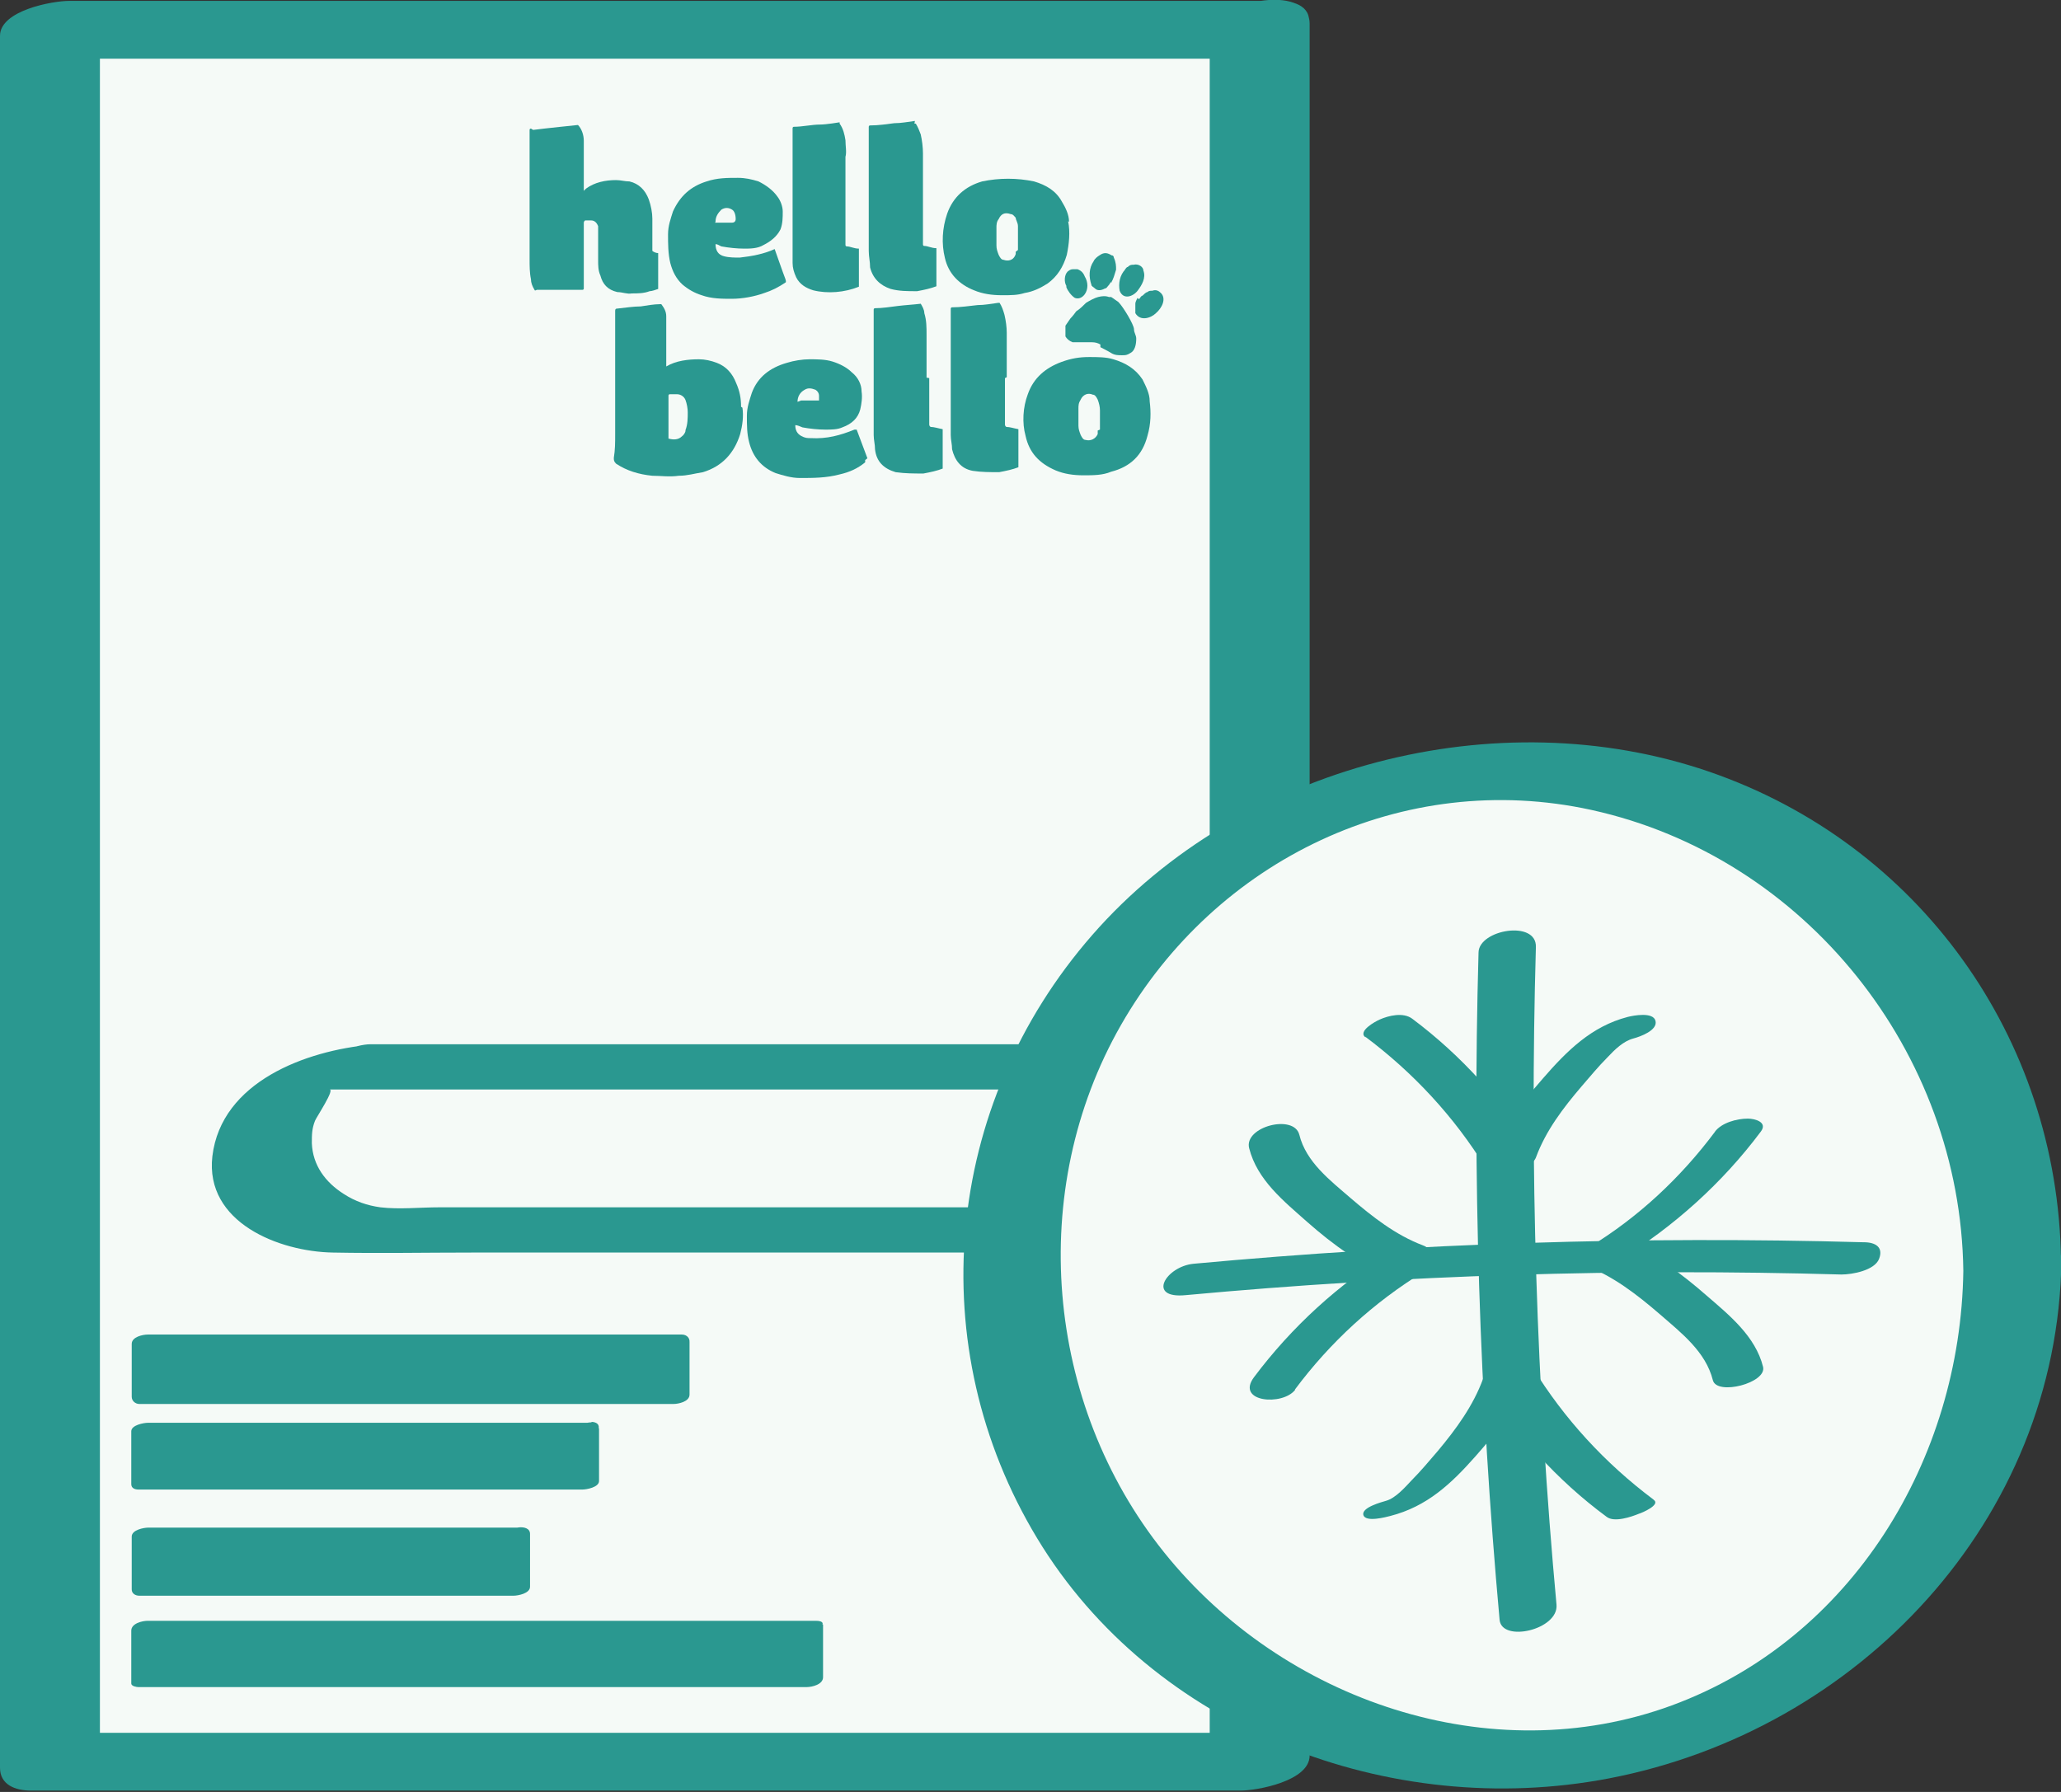
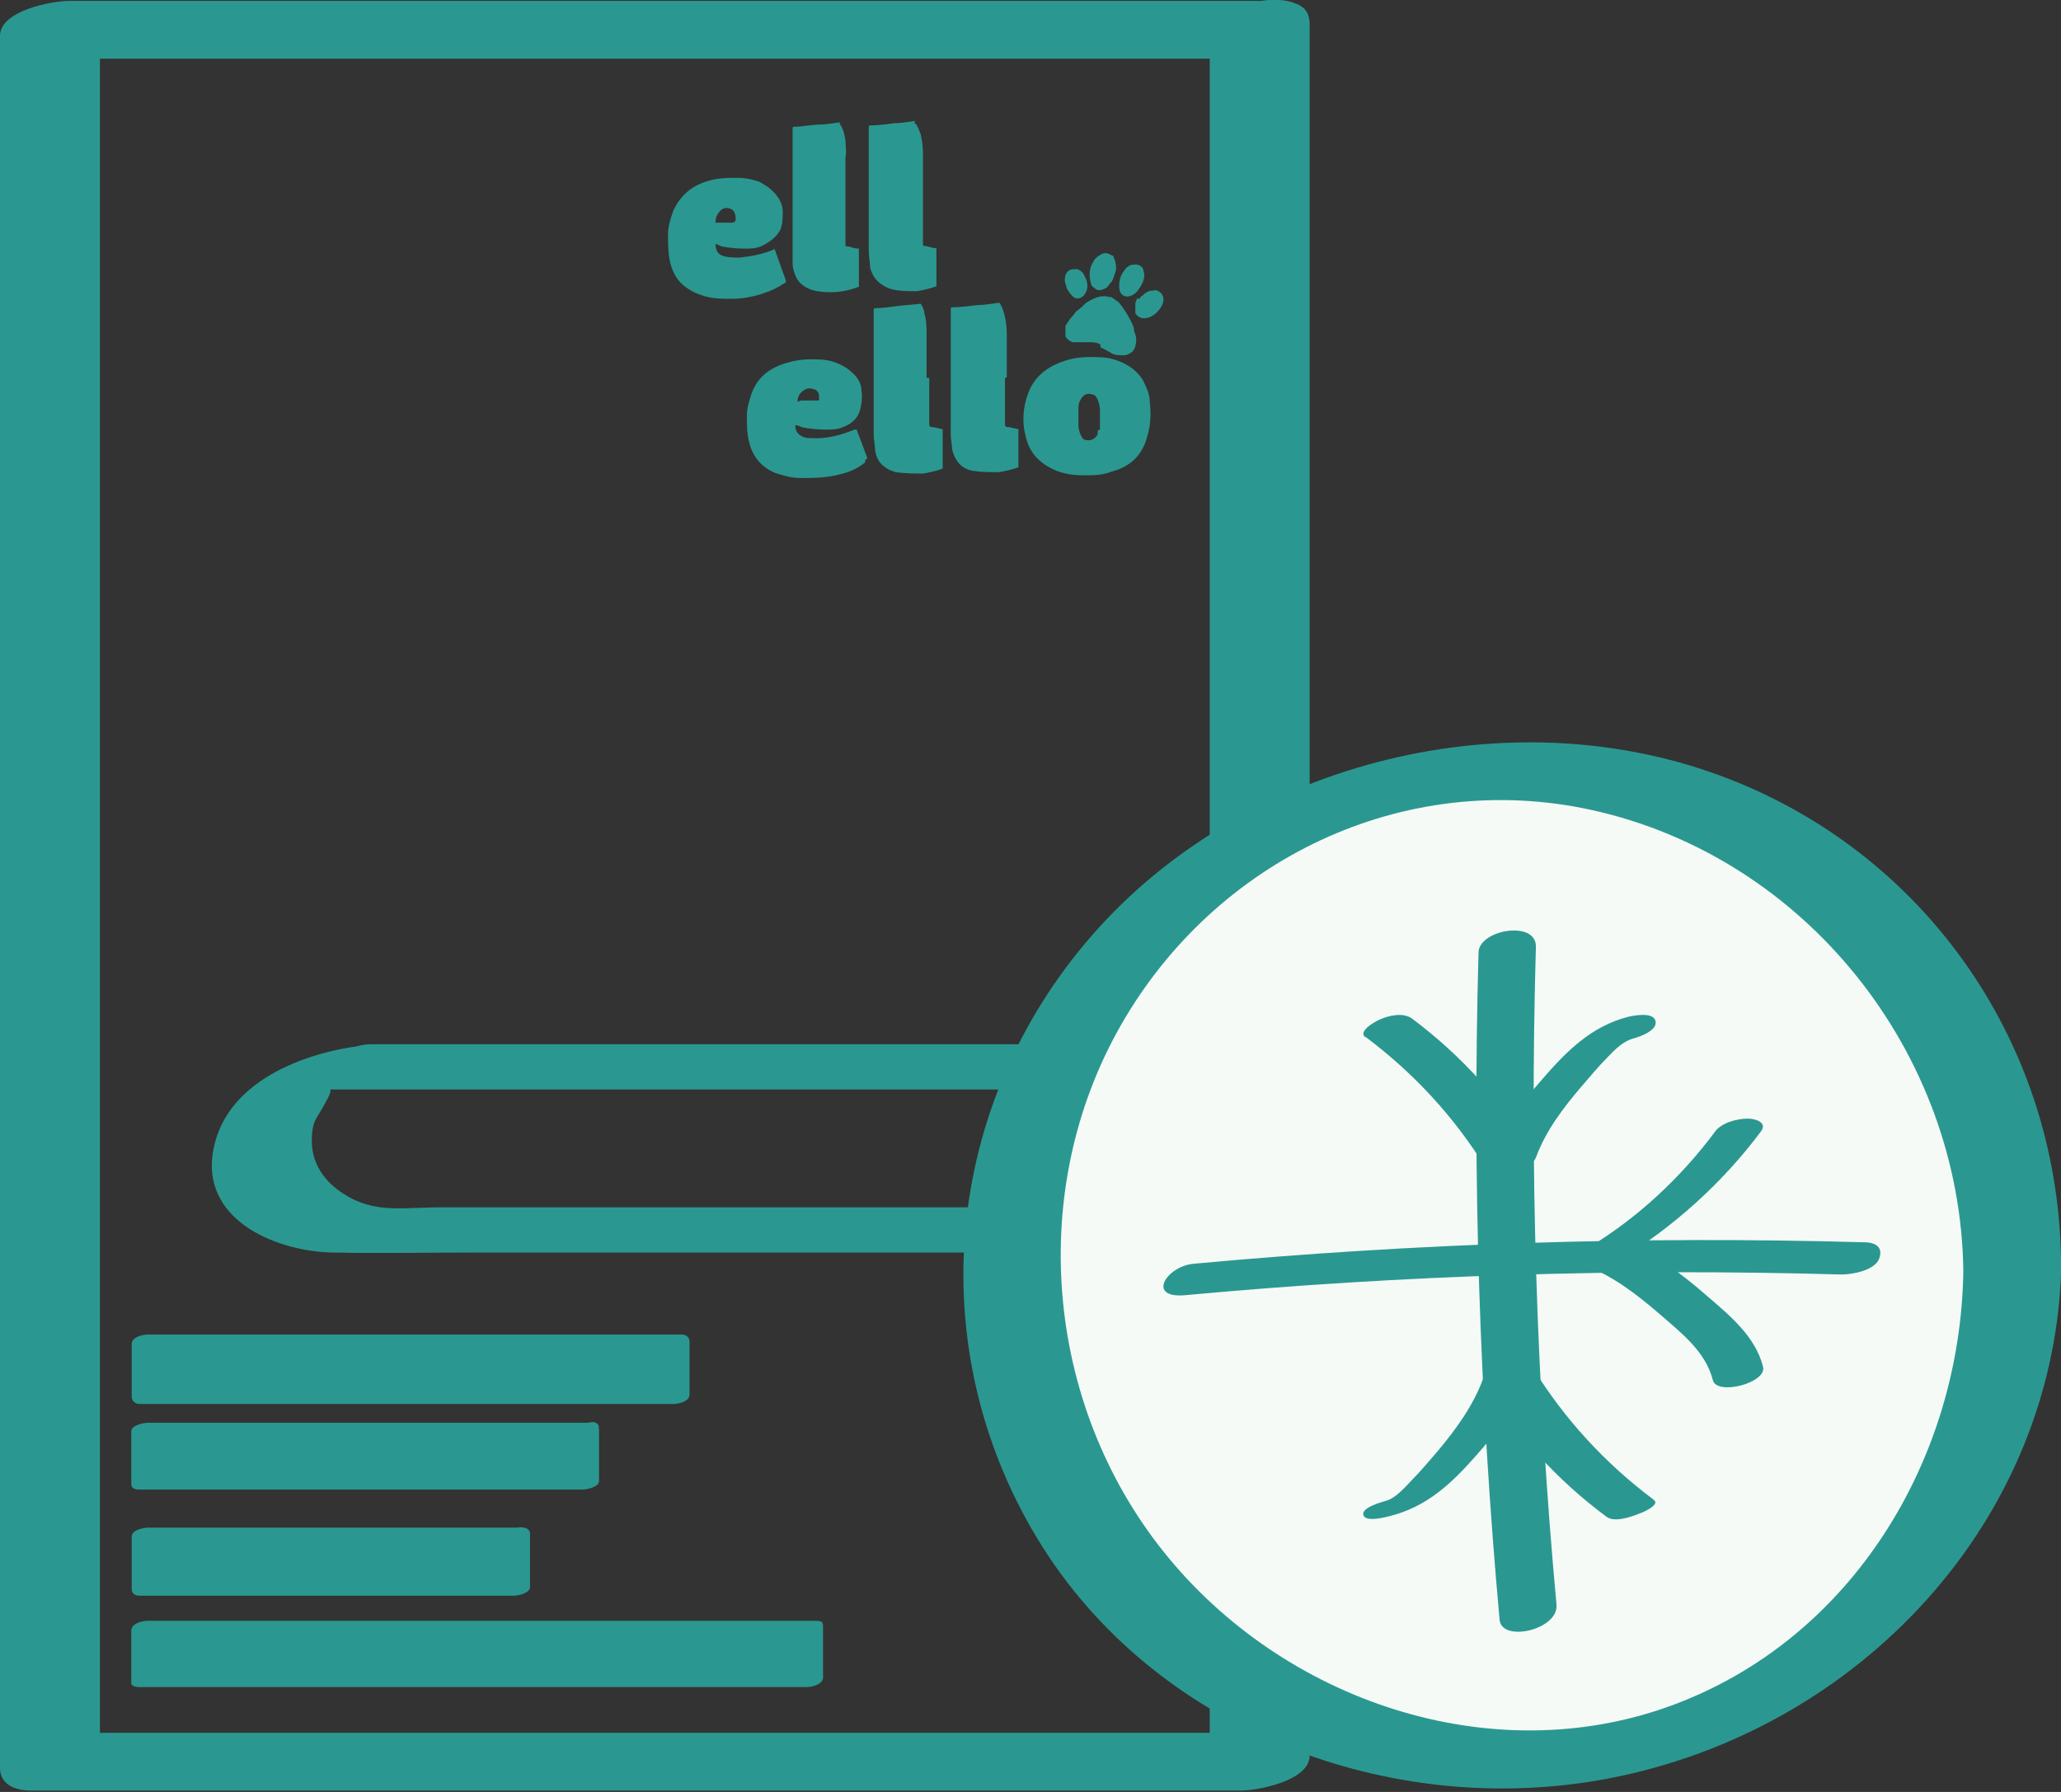
<svg xmlns="http://www.w3.org/2000/svg" id="Layer_3" viewBox="0 0 46 40">
  <rect x="0" y="0" width="46" height="40" fill="#333333" stroke="none" />
  <defs>
    <style>.cls-1{fill:#2a9890;}.cls-2{fill:#f5faf7;}</style>
  </defs>
  <g id="frozen_icon">
    <g id="pouch">
-       <path class="cls-2" d="M28.19.84H1.19v38.66h27V.84Z" />
      <path class="cls-1" d="M28.54.02c-7.88,0-15.75,0-23.63,0H1.54C1.18.02,0,.23,0,.8v38.66c0,.38.34.51.69.51h27c.36,0,1.54-.21,1.54-.78V.53c0-.95-2.23-.49-2.23.27v38.66l1.54-.78H1.54l.69.51V.53l-1.54.78h27c.43,0,1.27-.14,1.47-.61s-.16-.68-.61-.68Z" />
      <path class="cls-1" d="M7.34,24.32h20.29l-.65-.21v3.64l1.58-.8H9.81c-.43,0-.9.05-1.32,0-.29-.04-.56-.13-.82-.3-.41-.26-.69-.64-.71-1.13,0-.19,0-.32.07-.5.03-.08.46-.72.32-.7.38-.03,1.3-.15,1.48-.55s-.14-.49-.55-.45c-1.44.13-3.34.82-3.54,2.49-.17,1.48,1.49,2.13,2.69,2.15,1.04.02,2.08,0,3.11,0h17.09c.41,0,1.58-.24,1.58-.8v-3.64c0-.23-.53-.21-.65-.21H8.27c-.68,0-2.41,1.01-.93,1.01Z" />
      <g id="logo">
-         <path class="cls-1" d="M11.85,2.87s-.03,0-.03.03v2.9c0,.13,0,.29.03.43,0,.08.03.16.08.24,0,0,0,.03.05,0h1.02s.03,0,.03-.03v-1.47s0-.03.03-.05h.13c.08,0,.13.05.16.13v.75c0,.13,0,.24.05.35.05.19.16.32.38.37.11,0,.22.05.32.03.13,0,.27,0,.4-.05.05,0,.13-.03.19-.05v-.8h0c-.05,0-.11-.03-.13-.05v-.72c0-.13-.03-.29-.08-.43-.08-.21-.22-.35-.43-.4-.11,0-.19-.03-.3-.03-.24,0-.48.05-.67.19,0,0-.03.03-.05.05v-1.12c0-.13-.05-.27-.13-.35,0,0-.78.08-1,.11h0l-.05-.03Z" />
        <path class="cls-1" d="M18.74,2.76c.08.11.11.24.13.37,0,.13.03.27,0,.37v1.97s0,.03.03.03c.08,0,.16.05.27.05h0v.85c-.32.13-.7.16-1.02.08-.16-.05-.3-.13-.38-.29-.05-.11-.08-.21-.08-.32v-3.01s0-.03.03-.03c.19,0,.4-.05.59-.05.13,0,.43-.05.43-.05" />
-         <path class="cls-1" d="M15.3,9.61c0,.05-.05.11-.08.13-.08.08-.19.08-.3.05v-.96s0-.03.03-.03h.16c.08,0,.16.05.19.13.03.08.05.19.05.27,0,.13,0,.27-.05.4M16.54,9.08c0-.19-.03-.35-.11-.53-.08-.21-.22-.37-.43-.45-.13-.05-.27-.08-.4-.08-.24,0-.51.03-.73.16v-1.12c0-.11-.05-.19-.11-.27h-.03c-.13,0-.3.03-.43.05-.16,0-.35.03-.54.05-.02,0-.03.02-.03.05v2.75c0,.19,0,.35-.03.53,0,.05,0,.08.05.13.24.16.51.24.81.27.19,0,.38.03.59,0,.19,0,.35-.05.54-.08.43-.13.7-.43.83-.85.05-.19.08-.4.05-.59" />
-         <path class="cls-1" d="M22.67,5.62v.05c-.05.16-.19.16-.27.13-.05,0-.08-.05-.11-.11-.03-.08-.05-.13-.05-.21v-.4c0-.05,0-.13.05-.19.05-.11.13-.16.27-.11.05,0,.08.05.11.08,0,.05.05.11.05.19v.53M23.86,4.95c0-.16-.08-.32-.16-.45-.13-.24-.35-.37-.62-.45-.38-.08-.78-.08-1.16,0-.38.11-.65.35-.78.72-.11.32-.13.67-.05.99.08.35.32.59.65.72.19.08.4.11.62.11s.35,0,.51-.05c.19-.03.35-.11.51-.21.22-.16.35-.37.43-.64.05-.24.08-.51.03-.75" />
        <path class="cls-1" d="M24.5,9.61v.08c-.05.11-.16.16-.27.13h0c-.05,0-.08-.05-.11-.11-.03-.08-.05-.13-.05-.21v-.37c0-.08,0-.13.05-.21.05-.11.16-.16.27-.11.05,0,.08.05.11.11.03.08.05.16.05.24v.43M25.66,8.95c0-.16-.08-.32-.16-.48-.16-.24-.38-.37-.65-.45-.16-.05-.35-.05-.54-.05-.22,0-.4.03-.62.11-.35.13-.62.35-.75.72-.11.29-.13.64-.05.93.08.37.3.61.67.77.19.08.4.11.62.11s.43,0,.62-.08c.43-.11.7-.37.81-.8.08-.27.08-.53.05-.77h0Z" />
        <path class="cls-1" d="M15.97,4.95c0-.11.05-.19.13-.27.08-.05.16-.05.24,0,.05.03.08.11.08.21,0,.05-.03.08-.08.08h-.38M17.53,6.23c-.08-.21-.16-.45-.24-.67h0c-.24.11-.51.16-.78.19-.11,0-.24,0-.35-.03-.13-.03-.19-.13-.19-.27.05,0,.08.03.13.05.16.03.35.05.51.05.13,0,.3,0,.43-.08.16-.08.3-.19.38-.35.05-.13.05-.27.05-.4,0-.11-.05-.24-.11-.32-.11-.16-.27-.27-.43-.35-.16-.05-.3-.08-.46-.08-.24,0-.46,0-.7.08-.35.11-.59.32-.75.67-.05.16-.11.32-.11.51,0,.21,0,.43.05.64.05.19.13.35.27.48.13.11.27.19.43.24.22.08.46.08.67.08.24,0,.51-.05.73-.13.16-.05.32-.13.48-.24v-.03" />
        <path class="cls-1" d="M17.8,8.97c0-.11.05-.21.16-.27.08-.05.16-.03.24,0,.05.03.08.08.08.13v.11h-.4M19.36,10.23c-.08-.21-.16-.43-.24-.64h-.05c-.32.13-.62.21-.97.19-.08,0-.13,0-.22-.05s-.13-.13-.13-.24c.05,0,.11.03.16.05.16.03.35.05.51.05.13,0,.27,0,.38-.05.22-.08.35-.21.4-.4.03-.13.05-.27.03-.4,0-.16-.08-.32-.22-.43-.11-.11-.27-.19-.43-.24s-.35-.05-.51-.05-.35.03-.51.08c-.38.11-.65.32-.78.67-.05.16-.11.32-.11.51,0,.21,0,.4.05.59.08.32.27.56.59.69.16.05.35.11.54.11.3,0,.59,0,.89-.08.22-.05.4-.13.57-.27v-.05" />
        <path class="cls-1" d="M20.74,8.44v1.04s0,.03.03.05c.08,0,.16.03.27.05v.88c-.13.05-.27.08-.43.11-.22,0-.4,0-.62-.03-.27-.08-.43-.24-.46-.51,0-.11-.03-.21-.03-.32v-2.8s0-.03.03-.03c.16,0,.35-.03.51-.05s.35-.03.51-.05h0c.03.05.08.13.08.21.05.16.05.32.05.48v.96" />
        <path class="cls-1" d="M20.41,2.76h.03c.05.08.08.16.11.24.03.13.05.29.05.43v2.03s0,.03.03.03c.08,0,.16.05.27.05h0v.85c-.13.05-.27.08-.43.11-.22,0-.4,0-.59-.05-.24-.08-.4-.24-.46-.48,0-.13-.03-.24-.03-.37v-2.77s0-.03.03-.03c.19,0,.38-.03.54-.05.16,0,.3-.03.46-.05" />
        <path class="cls-1" d="M22.43,8.44v1.04s0,.03.03.05c.08,0,.16.03.27.05h0v.85c-.13.05-.27.08-.43.11-.19,0-.4,0-.59-.03-.27-.05-.4-.24-.46-.48,0-.11-.03-.21-.03-.32v-2.82s0-.03.03-.03c.19,0,.38-.03.57-.05.16,0,.3-.03.46-.05h.03c.05.08.08.16.11.27.03.13.05.27.05.4v.99" />
        <path class="cls-1" d="M24.56,7.69c-.05-.03-.11-.05-.19-.05h-.43c-.08-.03-.13-.08-.16-.13h0v-.24h0c.03-.05.08-.11.11-.16.05-.05.11-.13.13-.16.08-.05.16-.13.22-.19.08-.05.19-.11.27-.13s.16-.03.24,0h.05c.05.03.11.08.16.11.11.11.35.51.35.61,0,.08.05.13.05.21,0,.13-.03.27-.13.32-.08.05-.11.05-.19.05s-.16,0-.24-.05-.24-.13-.24-.13h0v-.05Z" />
        <path class="cls-1" d="M24.8,6.31c.05-.08.08-.19.11-.29,0-.08,0-.16-.05-.27,0,0,0-.05-.05-.05-.08-.05-.16-.08-.27,0-.05.03-.11.08-.13.13-.11.16-.11.35-.05.53,0,.03.05.05.08.08.05.05.13.05.22,0,0,0,.03,0,.05-.03s.05-.05.08-.11h.03Z" />
        <path class="cls-1" d="M25.12,6.01c-.13.13-.16.32-.13.48.08.21.3.13.4,0s.19-.29.13-.45c0-.08-.11-.16-.22-.13-.05,0-.08,0-.13.05-.03,0-.05.05-.08.08h0l.03-.03Z" />
        <path class="cls-1" d="M25.39,6.65h0s-.05.08-.05.13v.21c.11.19.35.11.46,0,.13-.11.24-.32.11-.45-.05-.05-.11-.08-.19-.05-.05,0-.08,0-.11.03-.03,0-.08.05-.11.08-.03,0-.05.05-.08.08h0l-.03-.03Z" />
        <path class="cls-1" d="M23.8,6.41c.03.08.11.19.19.24h0c.08.03.16,0,.22-.08.08-.11.08-.27,0-.4h0c-.03-.08-.08-.13-.16-.16h-.11c-.05,0-.08.03-.11.05-.08.08-.08.24-.03.32h0v.03Z" />
      </g>
      <g id="text">
        <polygon class="cls-1" points="15.12 29.97 3.2 29.97 3.2 31.15 15.12 31.15 15.12 29.97 15.12 29.97" />
        <path class="cls-1" d="M15.22,29.79H3.3c-.11,0-.36.05-.36.21v1.18c0,.09.08.16.17.16h11.92c.11,0,.36-.05.36-.21v-1.18l-.36.21h0c.11,0,.3-.03.35-.16.04-.11-.04-.21-.16-.21h0c-.11,0-.36.05-.36.21v1.18l.36-.21H3.3l.17.16v-1.18l-.36.21h11.92c.11,0,.3-.03.35-.16.04-.11-.04-.21-.16-.21Z" />
        <polygon class="cls-1" points="13.11 31.92 3.2 31.92 3.2 33.09 13.11 33.09 13.11 31.92 13.11 31.92" />
        <path class="cls-1" d="M13.21,31.76H3.3c-.09,0-.37.05-.37.19v1.18c0,.09.08.12.16.12h9.91c.09,0,.37-.05.37-.19v-1.18l-.37.19h0c.11,0,.3-.04.35-.15s-.04-.17-.15-.17h0c-.09,0-.37.05-.37.19v1.18l.37-.19H3.3l.16.12v-1.18l-.37.19h9.91c.11,0,.3-.04.35-.15s-.04-.17-.15-.17Z" />
        <rect class="cls-1" x="3.21" y="34.27" width="8.35" height="1.18" />
        <path class="cls-1" d="M11.66,34.1H3.31c-.1,0-.37.05-.37.2v1.18c0,.09.08.14.17.14h8.35c.1,0,.37-.05.37-.2v-1.18c0-.25-.54-.15-.54.06v1.18l.37-.2H3.31l.17.14v-1.18l-.37.2h8.35c.12,0,.29-.03.35-.15.06-.11-.05-.19-.15-.19Z" />
        <polygon class="cls-1" points="18.11 36.34 3.2 36.34 3.2 37.51 18.11 37.51 18.11 36.34 18.11 36.34" />
        <path class="cls-1" d="M18.22,36.18H3.3c-.13,0-.37.06-.37.22v1.18c0,.06.12.08.16.08h14.91c.13,0,.37-.06.37-.22v-1.18l-.37.22h0c.2,0,.57-.3.21-.3h0c-.13,0-.37.06-.37.22v1.18l.37-.22H3.3l.16.08v-1.18l-.37.22h14.91c.2,0,.57-.3.21-.3Z" />
      </g>
    </g>
    <ellipse class="cls-2" cx="33.74" cy="28.24" rx="11.17" ry="11.04" />
    <path class="cls-1" d="M43.82,28.37c-.06,4.2-2.48,8.22-6.51,9.7s-8.67-.1-11.33-3.42-3.07-8.08-.96-11.77,6.3-5.72,10.5-4.8c4.78,1.05,8.24,5.42,8.3,10.29.01.95,2.19.5,2.18-.25-.07-4.95-3.17-9.29-7.87-10.9s-10.42-.16-13.75,3.65-3.81,9.2-1.23,13.47,7.87,6.29,12.75,5.36c5.59-1.07,10.03-5.77,10.11-11.57.01-.94-2.17-.51-2.18.25Z" />
    <path class="cls-1" d="M33,21.26c-.14,4.97.02,9.94.47,14.9.05.51,1.32.22,1.27-.34-.45-4.88-.6-9.78-.46-14.68.02-.61-1.27-.39-1.28.12h0Z" />
    <path class="cls-1" d="M41.59,27.73c-4.99-.14-9.98.02-14.95.48-.62.06-1.06.79-.17.7,4.86-.45,9.75-.6,14.63-.46.24,0,.74-.09.84-.35s-.08-.37-.34-.37h0Z" />
    <path class="cls-1" d="M30.47,23.14c1.07.8,1.99,1.79,2.69,2.93.19.31,1,.07,1.12-.23.22-.6.61-1.11,1.02-1.59.19-.22.38-.45.58-.65.16-.17.35-.36.58-.42.15-.04.54-.18.49-.39s-.5-.12-.62-.09c-.81.21-1.36.76-1.89,1.37s-1,1.2-1.28,1.94l1.12-.23c-.73-1.18-1.65-2.21-2.76-3.04-.2-.15-.53-.07-.73.02-.09.04-.5.26-.31.4h0Z" />
    <path class="cls-1" d="M36.9,33.47c-1.08-.81-1.99-1.8-2.69-2.94-.14-.23-1.03.02-1.11.25-.22.6-.6,1.12-1.01,1.61-.19.22-.38.45-.58.65-.15.16-.36.4-.57.46-.1.03-.56.15-.51.32s.52.04.6.02c.82-.21,1.36-.72,1.9-1.33.51-.58,1.01-1.19,1.28-1.92l-1.11.25c.72,1.17,1.65,2.2,2.76,3.02.17.13.55,0,.72-.07.07-.02.49-.2.33-.31h0Z" />
-     <path class="cls-1" d="M28.9,31.02c.79-1.06,1.76-1.95,2.89-2.64.27-.16.26-.47-.03-.58-.61-.23-1.13-.64-1.62-1.06-.45-.39-.99-.8-1.14-1.41-.12-.47-1.24-.18-1.12.3.18.71.77,1.18,1.3,1.65.58.51,1.19.96,1.92,1.23l-.03-.58c-1.19.73-2.24,1.69-3.08,2.81-.42.56.64.65.92.28h0Z" />
    <path class="cls-1" d="M38.28,25.26c-.77,1.03-1.71,1.91-2.81,2.58-.12.07-.37.3-.11.4.64.24,1.18.66,1.69,1.1.47.41,1.02.83,1.18,1.47.09.35,1.21.06,1.12-.3-.17-.68-.75-1.15-1.26-1.59-.55-.48-1.14-.93-1.84-1.19l-.11.4c1.22-.75,2.3-1.72,3.16-2.87.16-.21-.13-.29-.29-.29-.24,0-.59.09-.74.3h0Z" />
  </g>
</svg>